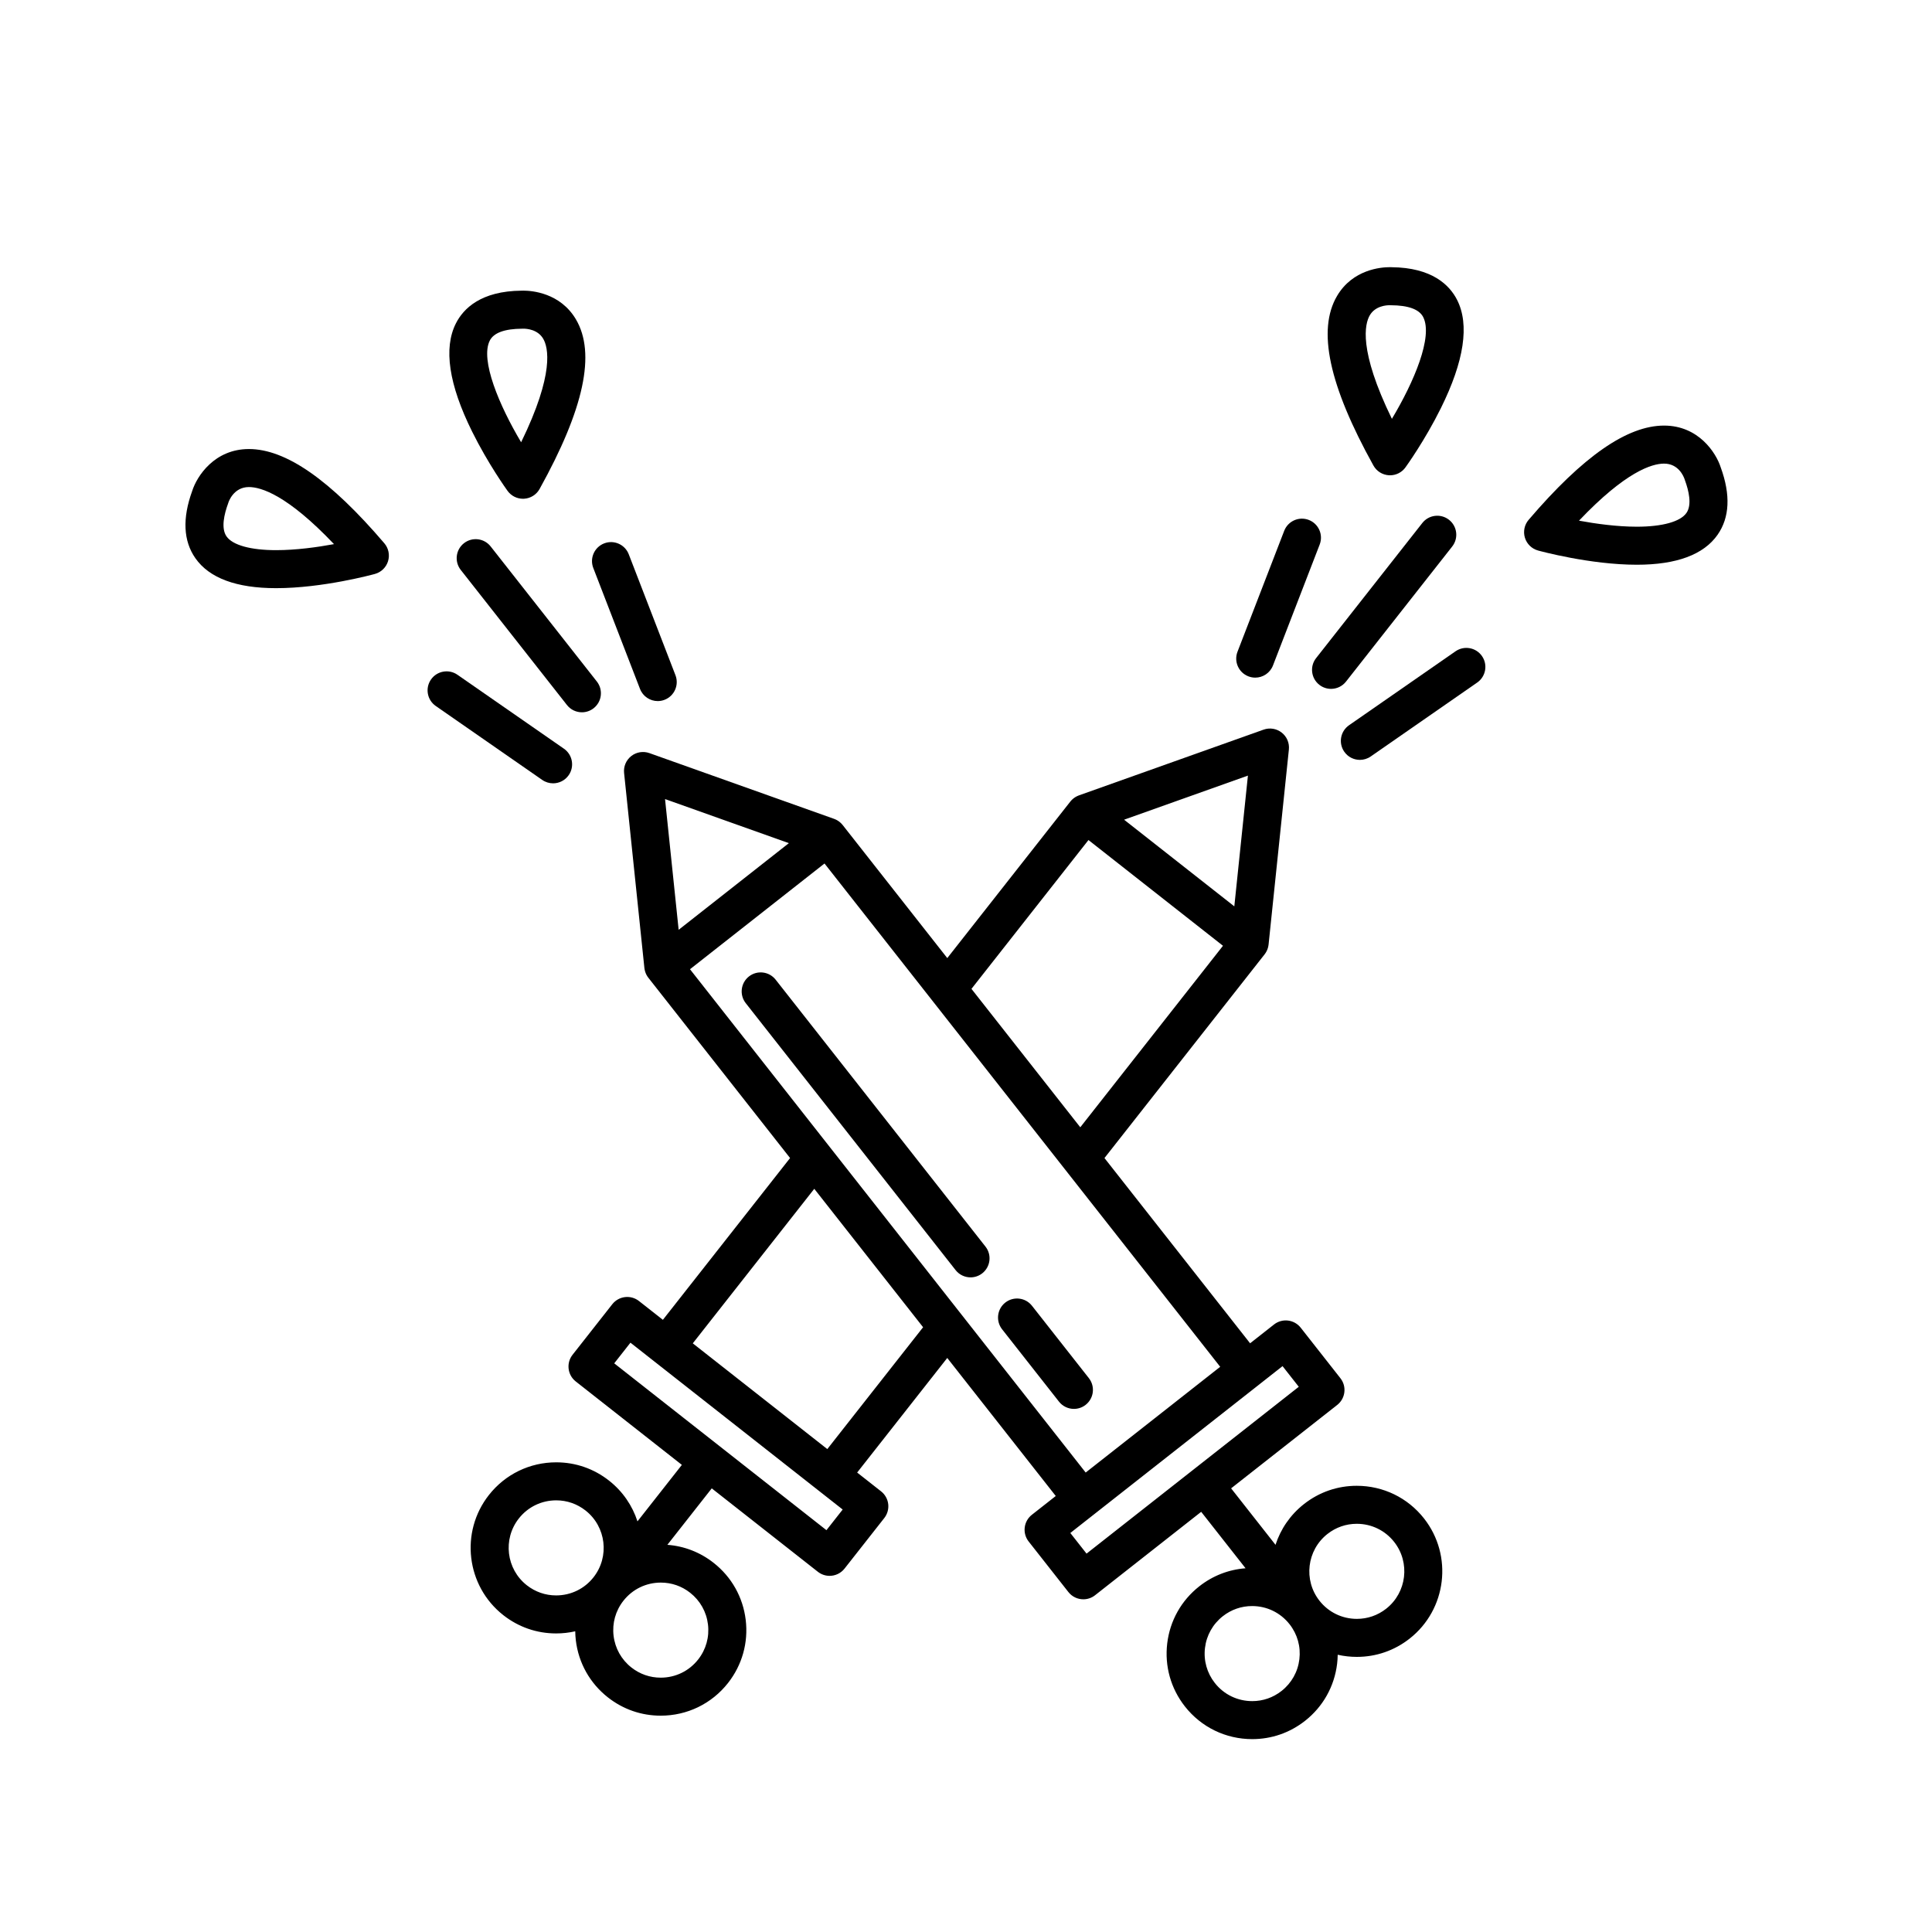
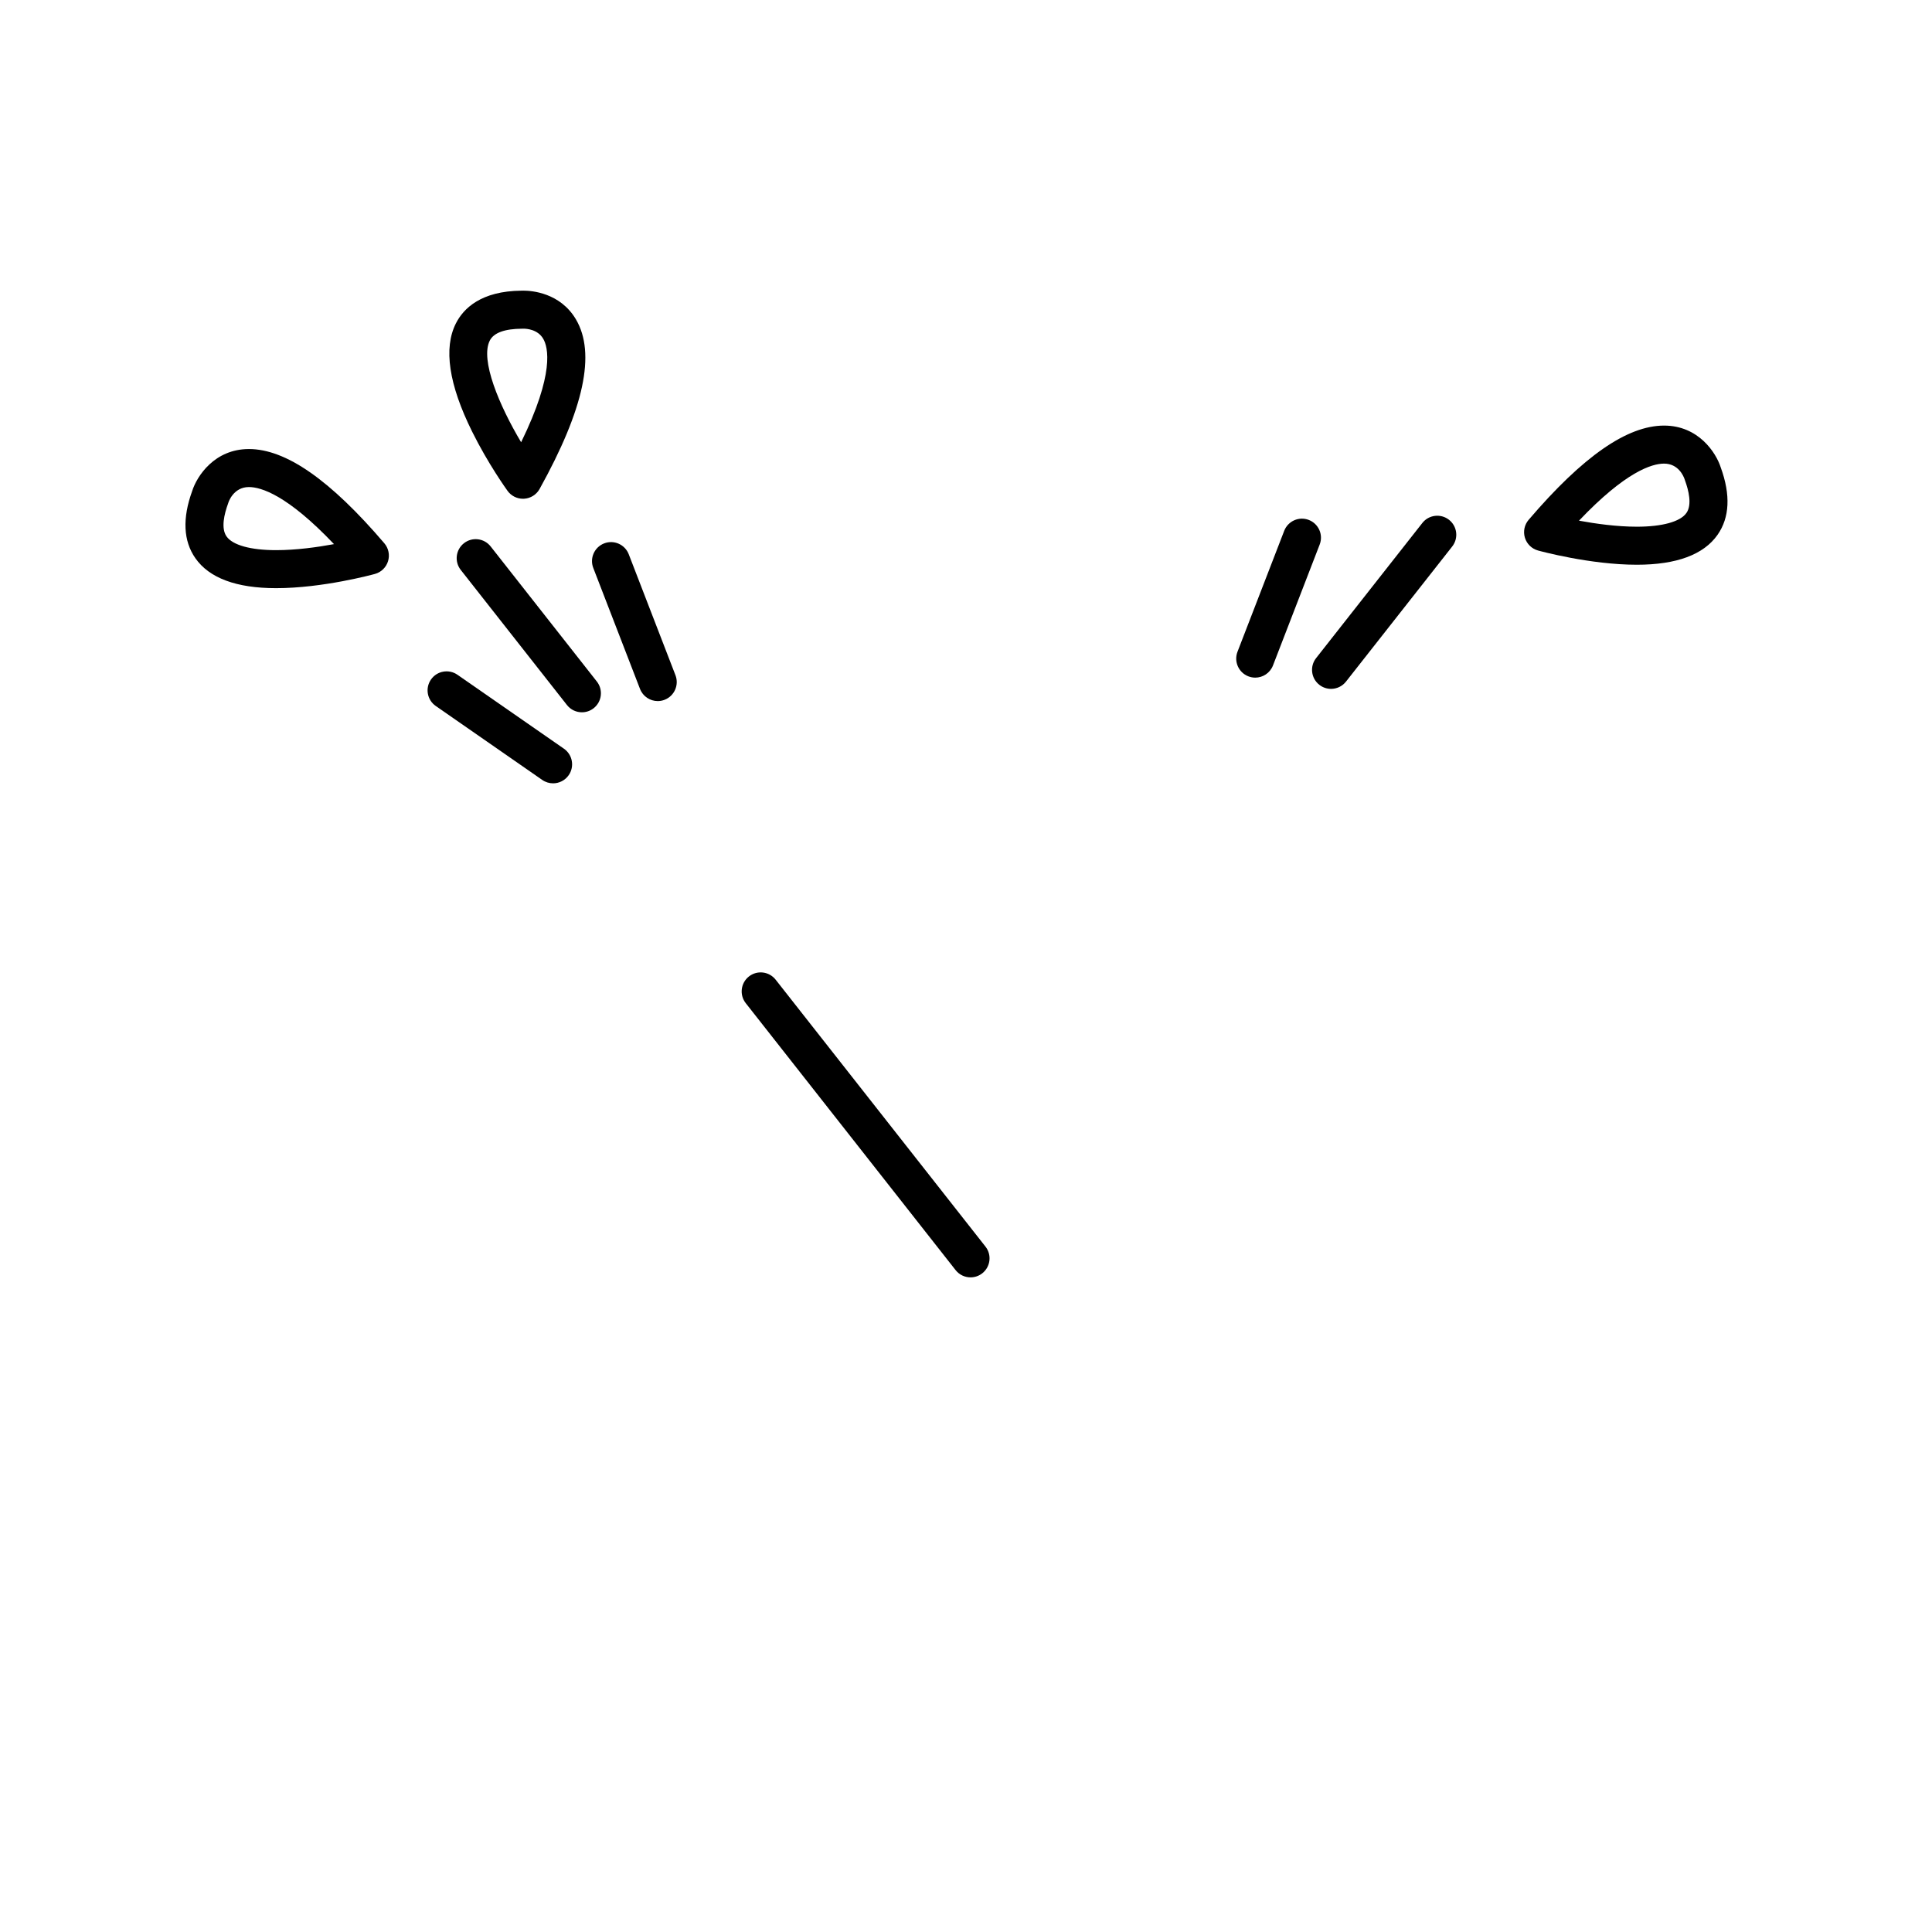
<svg xmlns="http://www.w3.org/2000/svg" fill="#000000" width="800px" height="800px" version="1.1" viewBox="144 144 512 512">
  <g>
-     <path d="m503.56 537.75c-5.125 0-9.965 1.676-14 4.848-3.66 2.879-6.195 6.668-7.535 10.797l-11.766-14.969 28.121-22.105c2.188-1.719 2.566-4.887 0.848-7.074l-10.527-13.395c-0.824-1.051-2.035-1.73-3.363-1.891-1.328-0.16-2.66 0.215-3.711 1.043l-6.336 4.981-38.594-49.09 42.441-53.988c0-0.004 0.004-0.004 0.004-0.008 0.199-0.254 0.375-0.531 0.523-0.824 0.012-0.02 0.02-0.039 0.027-0.059 0.062-0.125 0.117-0.25 0.168-0.379 0.016-0.039 0.027-0.082 0.043-0.121 0.039-0.109 0.078-0.219 0.109-0.328 0.016-0.059 0.031-0.117 0.043-0.176 0.023-0.094 0.047-0.191 0.066-0.289 0.012-0.07 0.023-0.145 0.035-0.219 0.008-0.066 0.023-0.129 0.031-0.195l5.379-51.68c0.18-1.723-0.535-3.414-1.898-4.481-1.359-1.07-3.176-1.367-4.805-0.785l-48.949 17.426c-0.043 0.016-0.086 0.035-0.129 0.055-0.09 0.035-0.184 0.07-0.27 0.113-0.066 0.031-0.133 0.062-0.195 0.098-0.082 0.043-0.16 0.082-0.242 0.129-0.07 0.039-0.137 0.082-0.203 0.125-0.07 0.043-0.137 0.09-0.203 0.137-0.074 0.051-0.141 0.105-0.211 0.164-0.059 0.047-0.113 0.09-0.168 0.141-0.074 0.066-0.145 0.133-0.215 0.199-0.047 0.047-0.094 0.094-0.141 0.141-0.07 0.078-0.141 0.156-0.207 0.238-0.027 0.031-0.055 0.062-0.082 0.094l-32.609 41.48-27.723-35.262c-0.027-0.035-0.055-0.062-0.086-0.098-0.066-0.082-0.133-0.16-0.203-0.234-0.047-0.051-0.094-0.098-0.145-0.145-0.066-0.066-0.137-0.133-0.211-0.195-0.059-0.051-0.117-0.098-0.176-0.148-0.066-0.055-0.133-0.105-0.203-0.156-0.07-0.051-0.141-0.098-0.215-0.145-0.062-0.039-0.129-0.082-0.191-0.121-0.082-0.047-0.168-0.094-0.254-0.137-0.059-0.031-0.121-0.062-0.184-0.09-0.094-0.043-0.191-0.082-0.289-0.117-0.039-0.016-0.078-0.035-0.117-0.051l-48.949-17.426c-1.629-0.578-3.445-0.285-4.805 0.785-1.359 1.07-2.078 2.762-1.898 4.481l5.379 51.68c0.008 0.066 0.02 0.129 0.031 0.195 0.012 0.074 0.02 0.145 0.035 0.219 0.02 0.098 0.043 0.195 0.066 0.289 0.016 0.059 0.027 0.117 0.043 0.172 0.031 0.113 0.07 0.227 0.113 0.336 0.016 0.039 0.027 0.074 0.039 0.113 0.051 0.133 0.109 0.262 0.172 0.391 0.008 0.016 0.016 0.031 0.023 0.047 0.148 0.293 0.324 0.57 0.527 0.824 0 0.004 0.004 0.004 0.004 0.008l37.555 47.773-33.707 42.875-6.336-4.981c-1.051-0.828-2.387-1.203-3.711-1.043-1.328 0.16-2.535 0.84-3.363 1.891l-10.527 13.395c-1.719 2.188-1.34 5.356 0.848 7.074l28.121 22.105-11.766 14.969c-1.34-4.129-3.871-7.918-7.535-10.797-4.035-3.172-8.875-4.848-14-4.848-7.008 0-13.508 3.156-17.836 8.66-7.727 9.828-6.016 24.109 3.812 31.836 4.035 3.172 8.875 4.848 14 4.848 1.73 0 3.426-0.195 5.066-0.566 0.012 0.793 0.062 1.586 0.156 2.383 0.719 6.012 3.738 11.387 8.5 15.129 4.035 3.172 8.875 4.848 14 4.848 7.008 0 13.508-3.156 17.836-8.66 3.742-4.762 5.406-10.695 4.688-16.707s-3.738-11.387-8.5-15.129c-3.574-2.812-7.785-4.445-12.262-4.781l11.762-14.961 28.121 22.105c0.922 0.727 2.019 1.078 3.109 1.078 1.492 0 2.969-0.66 3.965-1.926l10.527-13.391c0.824-1.051 1.199-2.387 1.043-3.711-0.16-1.328-0.84-2.535-1.891-3.363l-6.34-4.984 23.875-30.367 28.758 36.582-6.34 4.984c-1.051 0.824-1.73 2.035-1.887 3.363-0.16 1.328 0.215 2.664 1.043 3.711l10.527 13.391c0.992 1.266 2.473 1.926 3.965 1.926 1.09 0 2.188-0.352 3.109-1.078l28.121-22.105 11.762 14.961c-4.477 0.336-8.688 1.969-12.262 4.781-4.762 3.742-7.781 9.113-8.5 15.129-0.719 6.012 0.945 11.945 4.688 16.707 4.328 5.504 10.828 8.66 17.836 8.66 5.125 0 9.965-1.676 14-4.848 4.762-3.742 7.777-9.117 8.5-15.129 0.094-0.797 0.145-1.594 0.156-2.383 1.641 0.371 3.34 0.566 5.066 0.566 5.125 0 9.965-1.676 14-4.848 9.828-7.727 11.535-22.008 3.812-31.836-4.324-5.5-10.824-8.656-17.832-8.656zm-212.18 29.051c-2.844 0-5.531-0.934-7.773-2.695-5.461-4.293-6.41-12.227-2.117-17.688 2.402-3.059 6.016-4.812 9.914-4.812 2.844 0 5.531 0.934 7.773 2.695 5.461 4.293 6.41 12.227 2.117 17.688-2.402 3.062-6.016 4.812-9.914 4.812zm40.242 7.703c0.398 3.34-0.523 6.637-2.606 9.281-2.402 3.059-6.016 4.812-9.914 4.812-2.844 0-5.531-0.93-7.773-2.695-2.644-2.078-4.32-5.062-4.723-8.406-0.398-3.34 0.523-6.637 2.606-9.281 2.402-3.059 6.016-4.812 9.914-4.812 2.844 0 5.531 0.93 7.773 2.695 2.648 2.082 4.324 5.066 4.723 8.406zm31.395-24.992-56.242-44.215 4.301-5.473 6.332 4.977 0.004 0.004 19.215 15.105 30.691 24.129zm108.09-165.32-29.211-22.965 32.816-11.684zm-38.652-17.574 35.648 28.023-37.816 48.102-28.84-36.684zm-79.395 0.824-29.211 22.965-3.606-34.648zm10.184 160.58-35.648-28.023 32.195-40.953 28.84 36.684zm68.473 6.215-104.86-133.38 35.648-28.023 104.86 133.38-11.242 8.84zm0.23 21.488-4.301-5.469 21.246-16.703 28.66-22.531c0.004-0.004 0.004-0.004 0.008-0.008l6.328-4.977 4.301 5.473zm56.402 27.988c-0.398 3.34-2.078 6.324-4.723 8.406-2.242 1.762-4.93 2.695-7.773 2.695-3.894 0-7.512-1.754-9.914-4.812-2.078-2.644-3.004-5.941-2.606-9.281 0.398-3.34 2.078-6.324 4.723-8.406 2.242-1.762 4.93-2.695 7.773-2.695 3.894 0 7.508 1.754 9.914 4.812 2.082 2.644 3.008 5.941 2.606 9.281zm23.008-13.391c-2.242 1.762-4.93 2.695-7.773 2.695-3.894 0-7.512-1.754-9.914-4.812-4.293-5.461-3.34-13.395 2.117-17.688 2.242-1.762 4.93-2.695 7.773-2.695 3.894 0 7.512 1.754 9.914 4.812 4.289 5.461 3.34 13.395-2.117 17.688z" />
    <path d="m349.55 403.62c-1.719-2.188-4.887-2.566-7.074-0.848s-2.566 4.887-0.848 7.074l55.613 70.742c0.992 1.266 2.473 1.926 3.965 1.926 1.09 0 2.188-0.352 3.109-1.078 2.188-1.719 2.566-4.887 0.848-7.074z" />
-     <path d="m432.56 509.22-15.074-19.176c-1.719-2.188-4.887-2.566-7.074-0.848s-2.566 4.887-0.848 7.074l15.074 19.176c0.992 1.266 2.473 1.926 3.965 1.926 1.09 0 2.188-0.352 3.109-1.078 2.188-1.719 2.566-4.887 0.848-7.074z" />
    <path d="m266.95 287.96c-2.188 1.719-2.566 4.887-0.848 7.074l28.148 35.805c0.992 1.266 2.473 1.926 3.965 1.926 1.09 0 2.188-0.352 3.109-1.078 2.188-1.719 2.566-4.887 0.848-7.074l-28.148-35.805c-1.723-2.188-4.887-2.566-7.074-0.848z" />
    <path d="m290.57 351.59c1.594 0 3.164-0.754 4.144-2.164 1.586-2.285 1.02-5.426-1.266-7.012l-28.223-19.598c-2.285-1.586-5.426-1.02-7.012 1.266-1.586 2.285-1.02 5.426 1.266 7.012l28.223 19.598c0.875 0.605 1.875 0.898 2.867 0.898z" />
    <path d="m313.61 326.57c0.773 2 2.68 3.223 4.699 3.223 0.605 0 1.219-0.109 1.812-0.34 2.594-1.004 3.887-3.918 2.883-6.516l-12.379-32.051c-1.004-2.594-3.918-3.887-6.516-2.883-2.594 1.004-3.887 3.918-2.883 6.516z" />
    <path d="m209.96 263c-9.113 0-13.773 7.172-15.023 11.105-2.637 7.258-2.356 13.25 0.836 17.82 3.684 5.273 10.883 7.945 21.398 7.945 12.383 0 25.629-3.617 26.188-3.769 1.66-0.457 2.973-1.734 3.477-3.383s0.133-3.438-0.988-4.75c-14.355-16.801-26.098-24.969-35.887-24.969zm7.211 26.797c-6.734 0-11.523-1.328-13.137-3.641-1.512-2.164-0.613-5.926 0.406-8.703 0.035-0.094 0.066-0.188 0.094-0.285 0.012-0.039 1.281-4.094 5.426-4.094 3.234 0 10.203 2.129 22.551 15.125-4.41 0.816-10.027 1.598-15.34 1.598z" />
    <path d="m278.51 274.09c0.949 1.312 2.473 2.086 4.082 2.086 0.102 0 0.199-0.004 0.301-0.008 1.719-0.102 3.269-1.078 4.106-2.586 11.785-21.23 14.938-35.93 9.637-44.934-4.164-7.074-11.723-7.625-13.938-7.625-0.203 0-0.363 0.004-0.473 0.008-10.793 0.086-15.422 4.754-17.402 8.66-3.332 6.562-1.887 16.215 4.293 28.684 4.227 8.543 9.184 15.426 9.395 15.715zm-4.711-39.836c1.047-2.062 3.934-3.121 8.586-3.144h0.047c0.094 0 0.117 0 0.215-0.008h0.047c0.867 0 3.805 0.191 5.254 2.66 1.324 2.246 3.07 9.176-5.844 27.438-5.785-9.715-10.902-21.824-8.305-26.945z" />
    <path d="m520.93 282.6-28.148 35.805c-1.719 2.188-1.34 5.356 0.848 7.074 0.922 0.727 2.019 1.078 3.109 1.078 1.492 0 2.969-0.66 3.965-1.926l28.148-35.805c1.719-2.188 1.34-5.356-0.848-7.074s-5.356-1.34-7.074 0.848z" />
-     <path d="m529.73 316.6-28.223 19.598c-2.285 1.586-2.852 4.727-1.266 7.012 0.977 1.41 2.547 2.164 4.144 2.164 0.992 0 1.992-0.293 2.867-0.898l28.223-19.598c2.285-1.586 2.852-4.727 1.266-7.012-1.586-2.285-4.727-2.852-7.012-1.266z" />
    <path d="m474.84 323.24c0.598 0.23 1.211 0.34 1.812 0.34 2.019 0 3.93-1.227 4.699-3.223l12.379-32.051c1.004-2.594-0.289-5.512-2.887-6.516-2.594-1.004-5.512 0.289-6.516 2.883l-12.379 32.051c-1 2.598 0.293 5.516 2.891 6.516z" />
    <path d="m600.02 267.89c-1.25-3.934-5.91-11.105-15.023-11.105-9.789 0-21.531 8.168-35.891 24.973-1.121 1.309-1.492 3.102-0.988 4.75 0.504 1.648 1.816 2.922 3.477 3.383 0.559 0.152 13.805 3.769 26.188 3.769 10.516 0 17.719-2.676 21.398-7.945 3.195-4.574 3.477-10.57 0.84-17.824zm-9.098 12.051c-1.613 2.312-6.402 3.641-13.137 3.641-5.297 0-10.918-0.785-15.336-1.598 12.348-12.992 19.316-15.121 22.551-15.121 3.801 0 5.168 3.348 5.43 4.121 0.031 0.117 0.039 0.129 0.086 0.258 1.02 2.773 1.918 6.535 0.406 8.699z" />
-     <path d="m512.07 269.95c0.102 0.008 0.199 0.008 0.301 0.008 1.609 0 3.133-0.77 4.082-2.086 0.211-0.289 5.168-7.172 9.398-15.715 6.18-12.469 7.625-22.121 4.293-28.684-1.984-3.906-6.613-8.57-17.402-8.66-0.113-0.004-0.27-0.008-0.473-0.008-2.219 0-9.773 0.551-13.938 7.625-5.301 9.008-2.148 23.703 9.637 44.934 0.836 1.508 2.383 2.481 4.102 2.586zm-5.055-42.406c1.453-2.469 4.391-2.66 5.258-2.66h0.047c0.074 0.008 0.105 0.008 0.16 0.008h0.102c4.648 0.023 7.535 1.082 8.582 3.144 2.637 5.188-2.426 17.164-8.297 26.961-8.926-18.277-7.176-25.207-5.852-27.453z" />
  </g>
</svg>